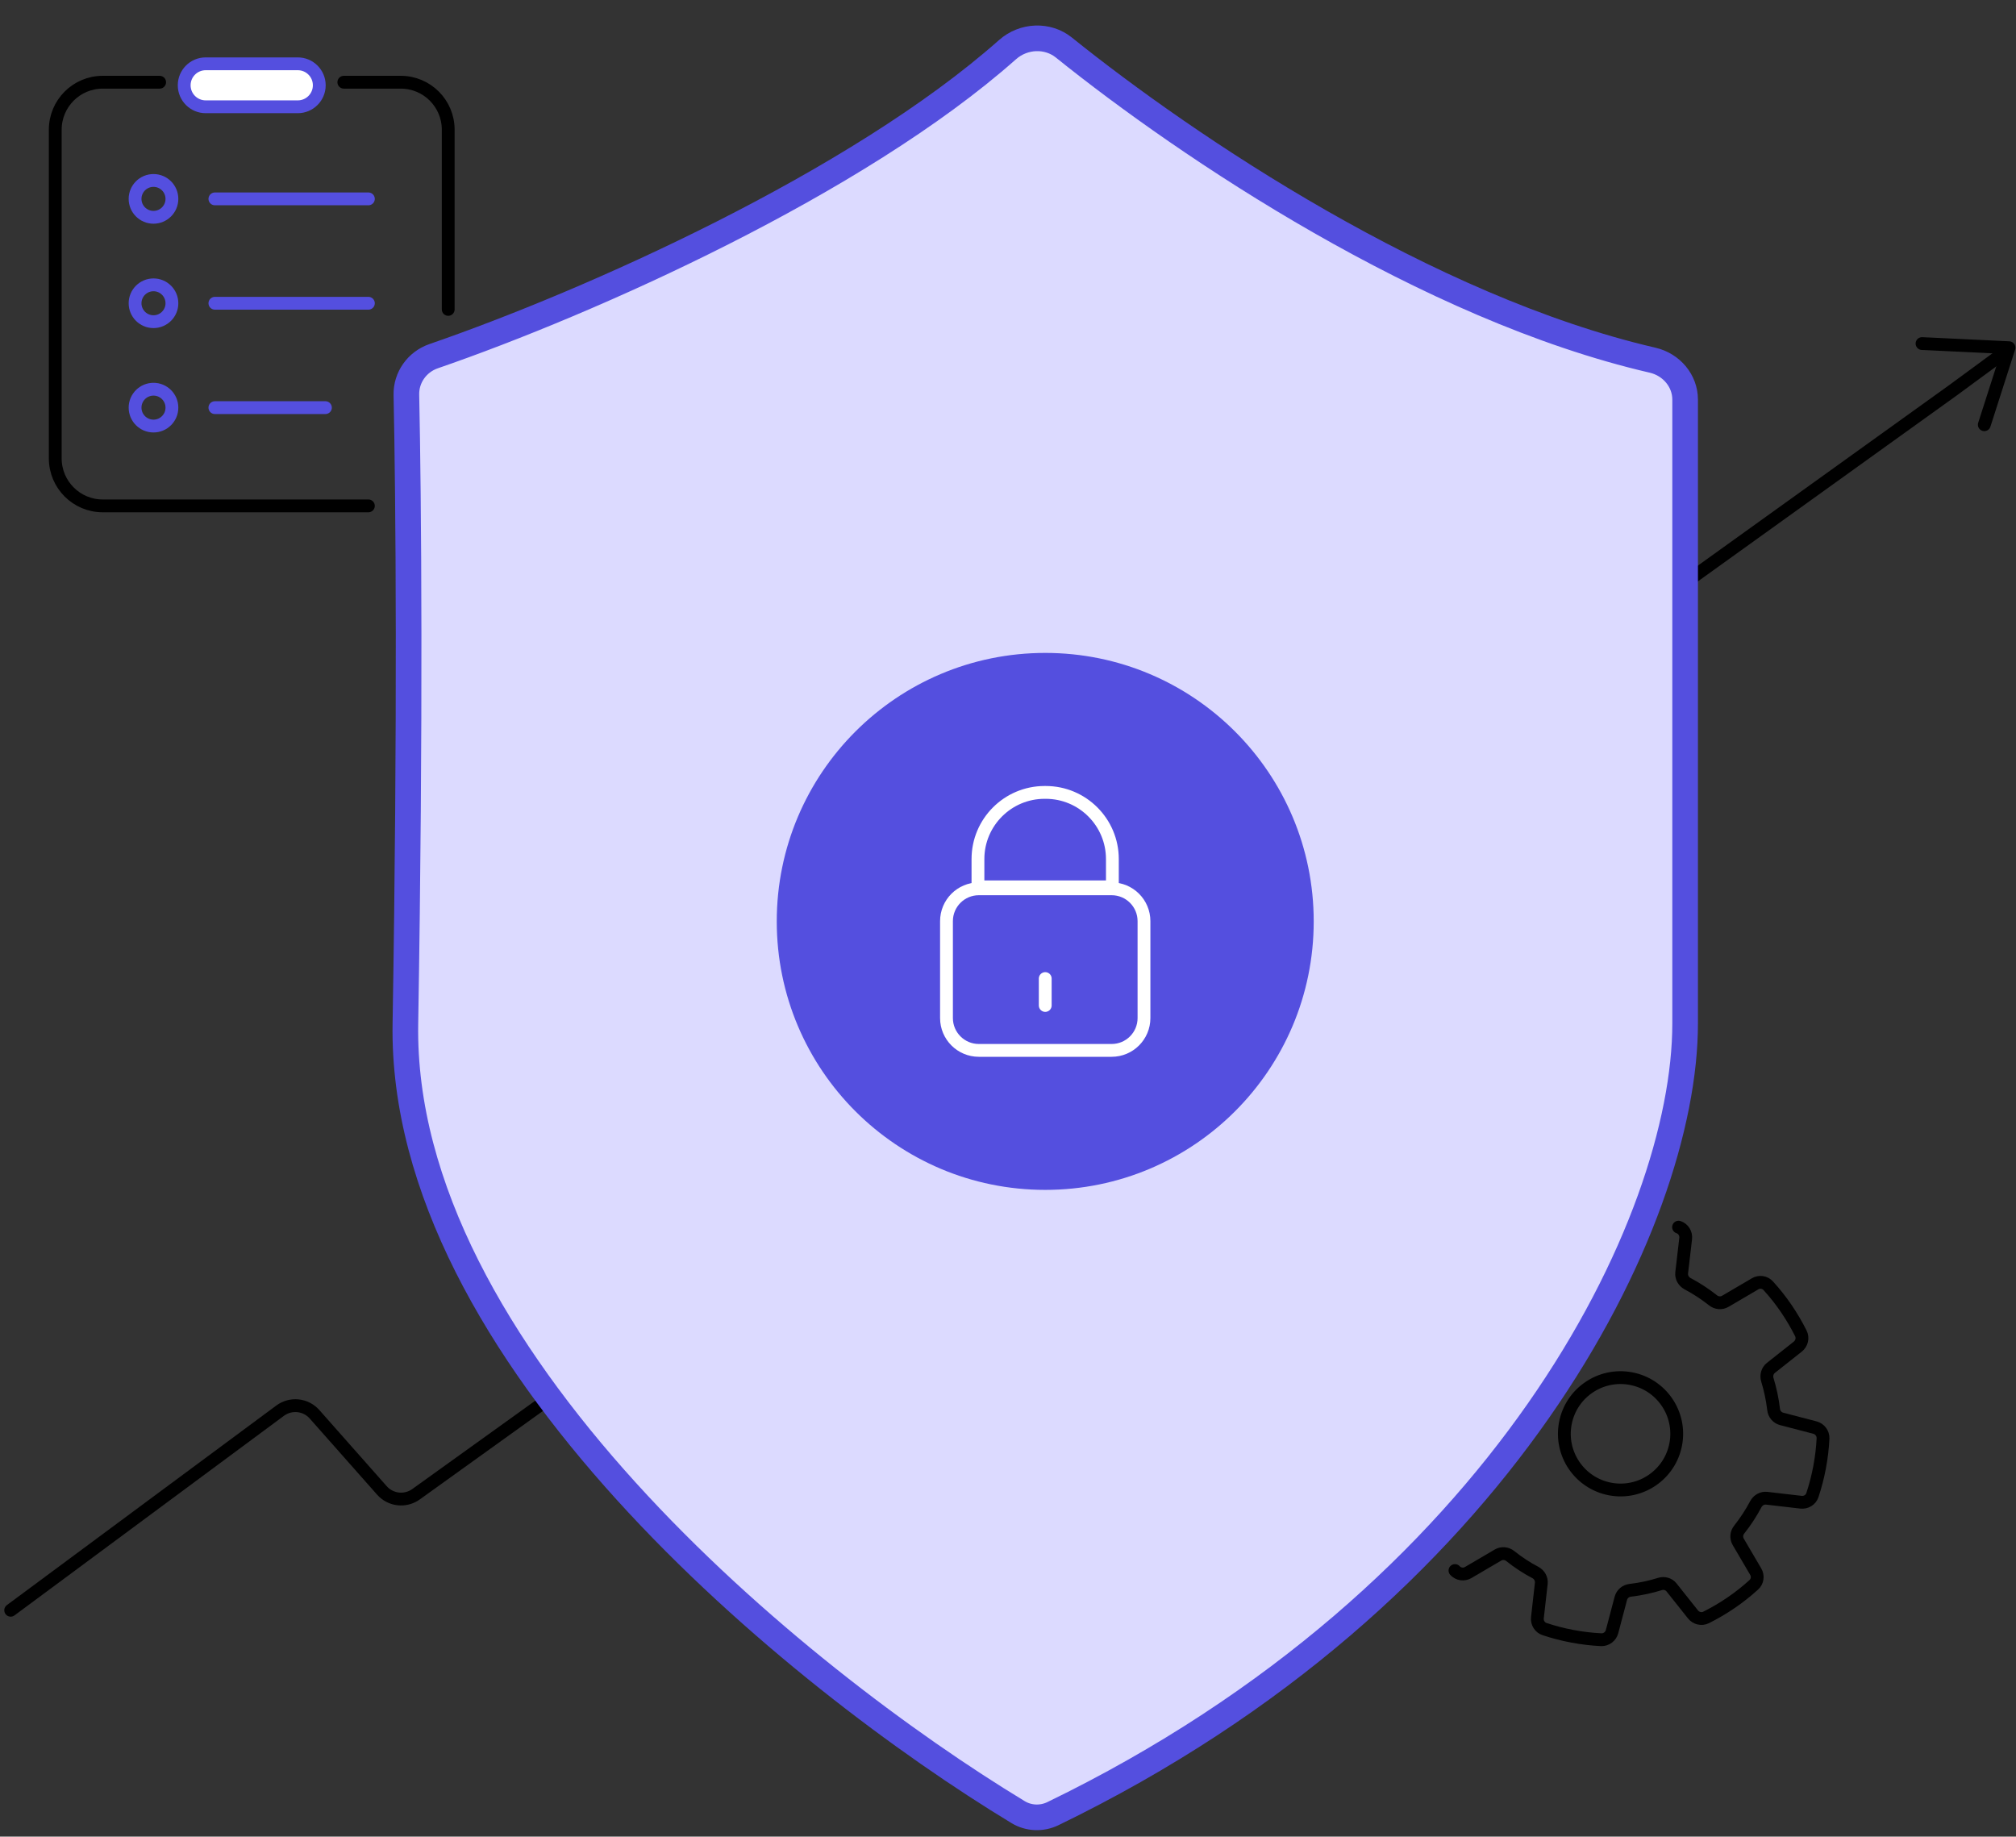
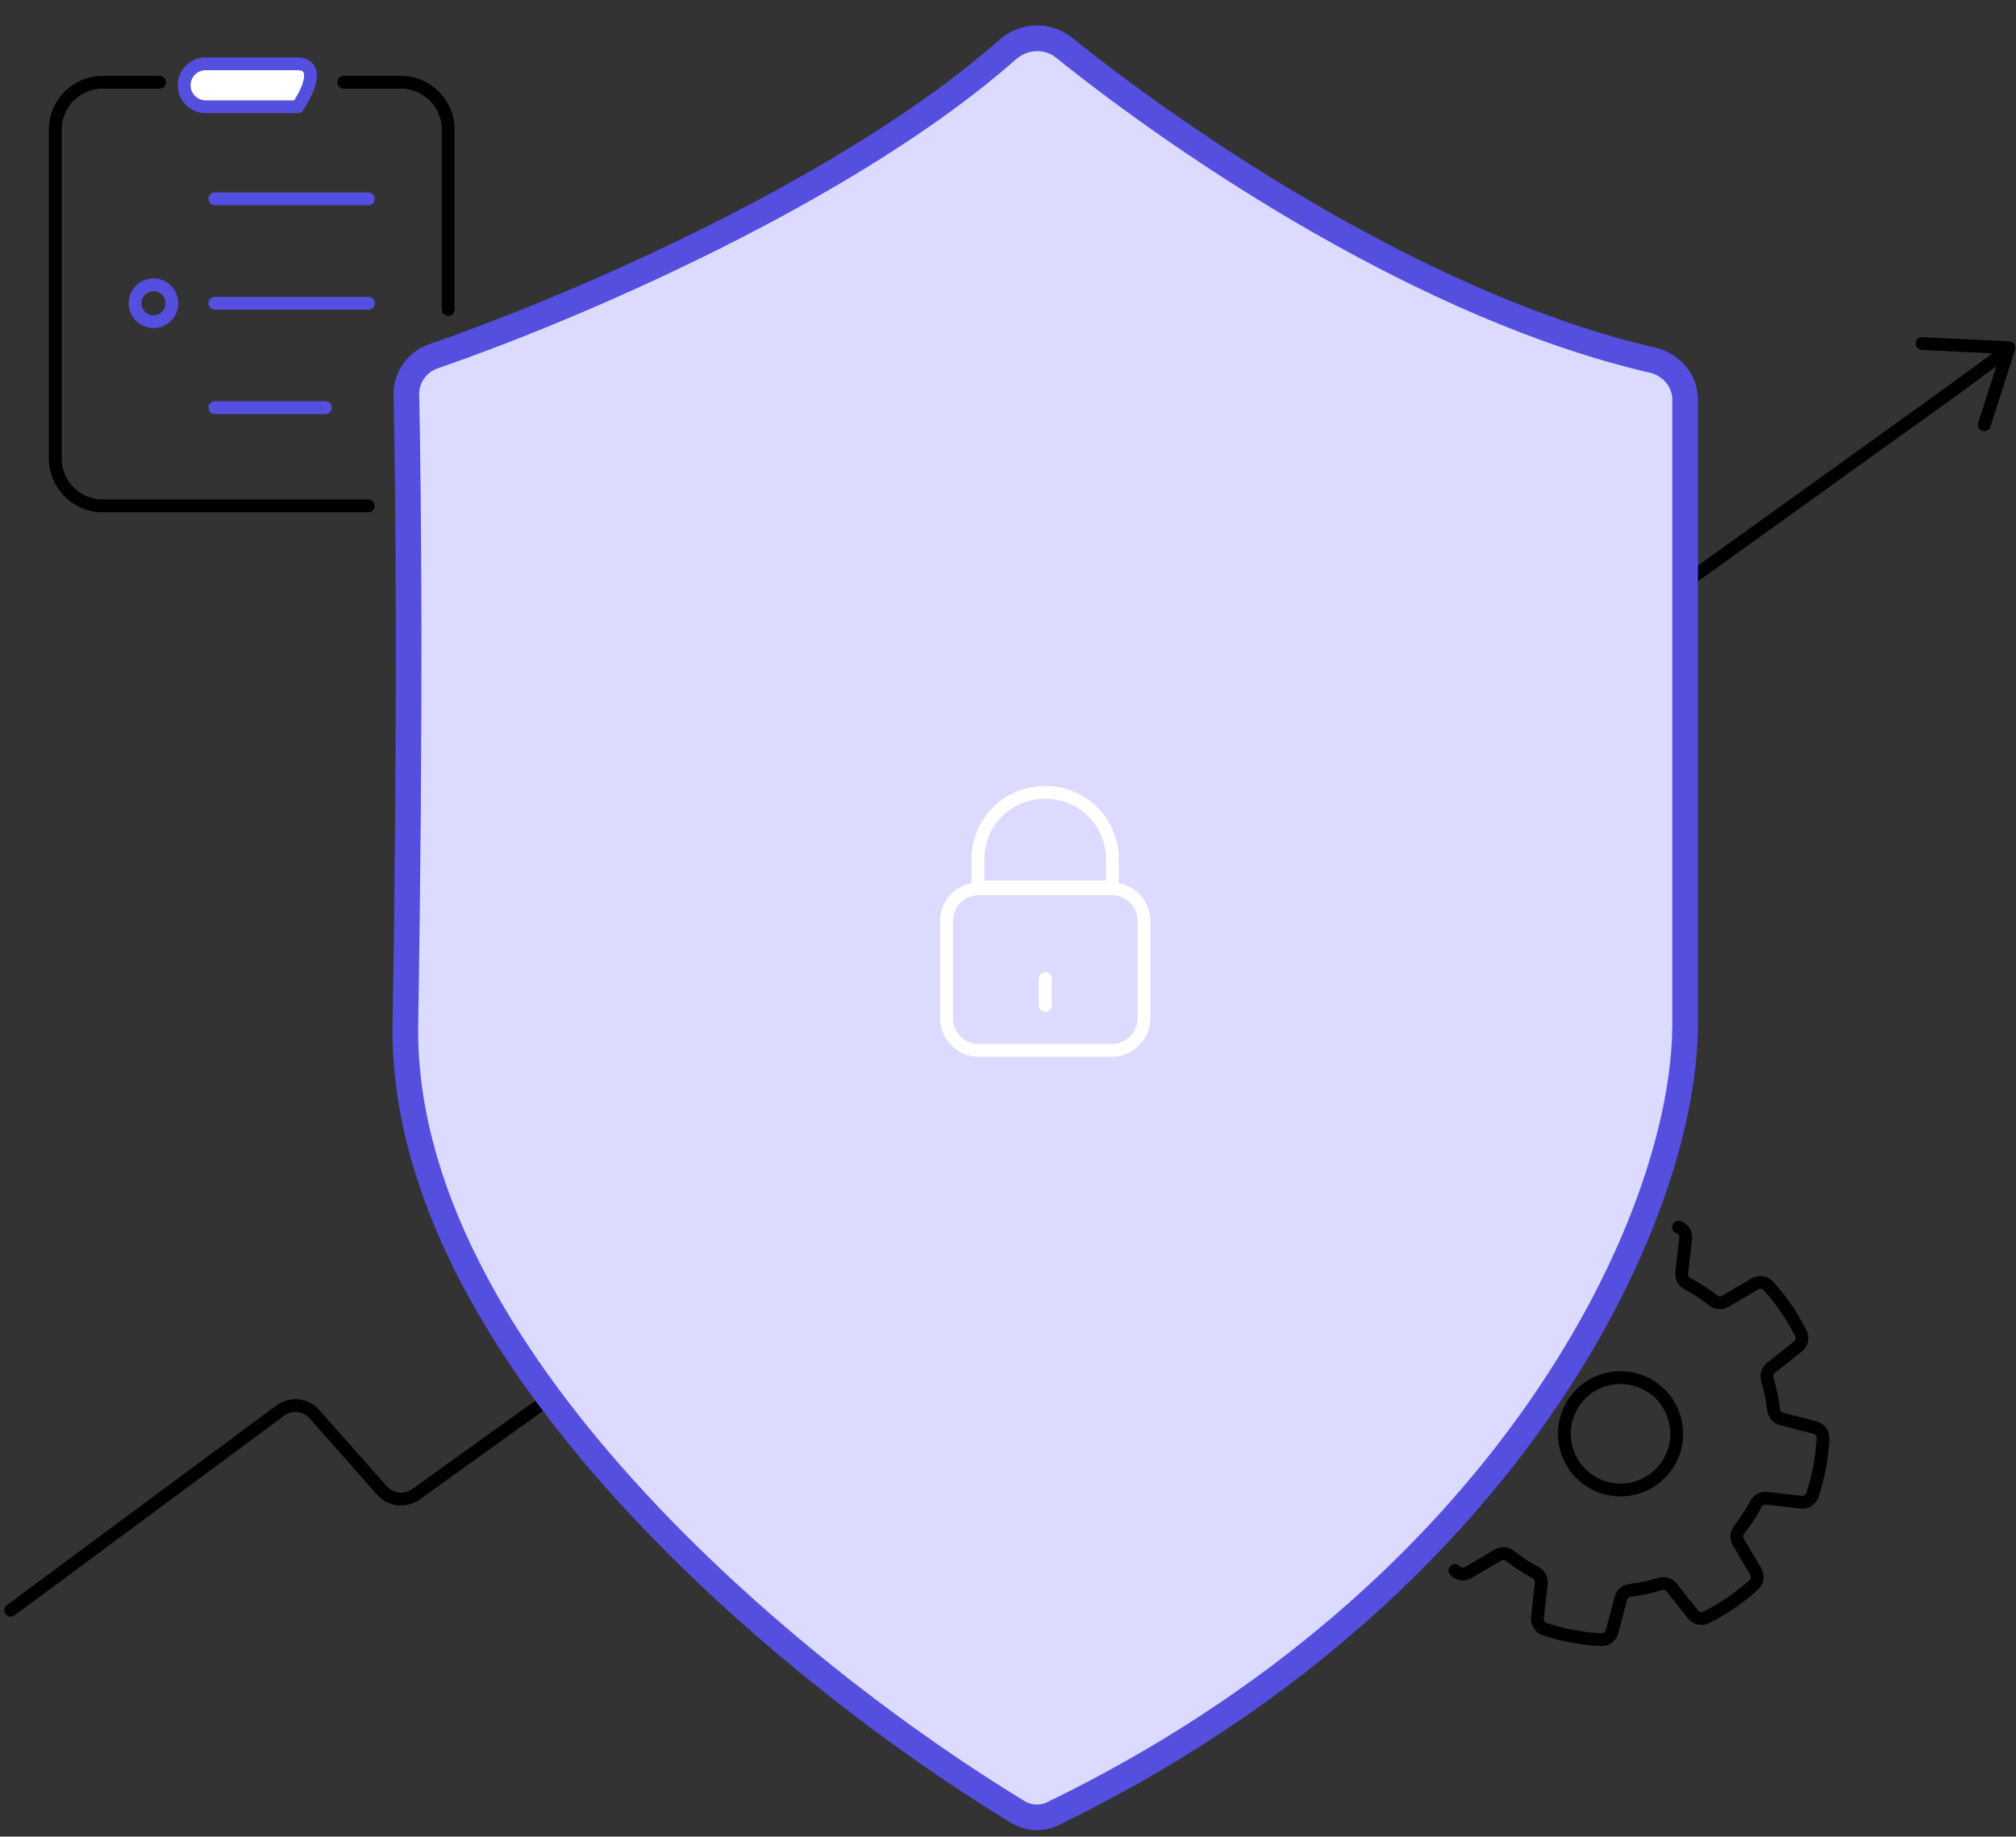
<svg xmlns="http://www.w3.org/2000/svg" width="236" height="215" viewBox="0 0 236 215" fill="none">
  <rect x="0" y="0" width="236" height="215" fill="#333333" stroke="none" />
  <path d="M225 40.219L235.181 40.703L232.29 49.719" stroke="black" stroke-width="1.5" stroke-linecap="round" stroke-linejoin="round" />
  <path d="M1.25 188.5L32.79 165.137C34.04 164.211 35.791 164.394 36.822 165.56L44.704 174.47C45.724 175.623 47.451 175.817 48.701 174.919L228.579 45.717L235 41" stroke="black" stroke-width="1.5" stroke-linecap="round" />
  <path d="M119.184 212.132C106.26 204.304 88.105 190.886 73.283 174.536C58.425 158.145 47.137 139.05 47.457 119.838C48.05 84.261 47.828 58.325 47.573 46.215C47.53 44.189 48.818 42.366 50.763 41.695C69.08 35.38 100.268 21.479 117.945 5.812C119.828 4.143 122.64 4.036 124.54 5.565C139.055 17.242 167.041 36.05 193.459 42.165C195.683 42.68 197.267 44.595 197.267 46.774V119.813C197.267 143.035 176.105 186.683 123.258 212.309C121.95 212.943 120.413 212.876 119.184 212.132Z" fill="#DCDAFF" stroke="#544FDF" stroke-width="3" stroke-linejoin="round" />
  <g clip-path="url(#clip0_515_250)">
    <path d="M196.497 143.652C197.057 143.835 197.402 144.404 197.33 144.998L196.864 148.993C196.803 149.525 197.086 150.017 197.555 150.273C198.613 150.833 199.602 151.484 200.525 152.213C200.94 152.549 201.511 152.604 201.976 152.33L205.446 150.293C205.955 149.988 206.611 150.073 207.005 150.521C208.527 152.189 209.803 154.07 210.818 156.095C211.081 156.622 210.922 157.264 210.465 157.631L207.309 160.127C206.885 160.461 206.742 161.016 206.893 161.522C207.237 162.646 207.485 163.804 207.624 164.993C207.68 165.52 208.049 165.964 208.566 166.1L212.459 167.115C213.026 167.26 213.431 167.788 213.411 168.379C213.357 169.493 213.223 170.618 213.013 171.741C212.802 172.864 212.519 173.961 212.165 175.019C211.982 175.579 211.414 175.925 210.82 175.852L206.824 175.387C206.293 175.326 205.801 175.608 205.545 176.077C204.984 177.135 204.334 178.124 203.605 179.047C203.269 179.462 203.213 180.033 203.488 180.498L205.524 183.968C205.829 184.478 205.745 185.134 205.296 185.528C203.628 187.05 201.748 188.325 199.723 189.34C199.195 189.603 198.553 189.444 198.187 188.988L195.678 185.829C195.354 185.42 194.802 185.264 194.306 185.43C193.194 185.777 192.036 186.025 190.847 186.164C190.32 186.22 189.876 186.589 189.74 187.106L188.713 190.996C188.568 191.564 188.04 191.968 187.449 191.948C186.335 191.894 185.21 191.761 184.087 191.55C182.963 191.339 181.867 191.056 180.809 190.702C180.249 190.52 179.903 189.951 179.976 189.357L180.428 185.359C180.489 184.828 180.207 184.335 179.738 184.079C178.691 183.534 177.714 182.886 176.803 182.159C176.388 181.823 175.817 181.768 175.352 182.042L171.882 184.079C171.373 184.384 170.719 184.287 170.323 183.851" stroke="black" stroke-width="1.5" stroke-linecap="round" stroke-linejoin="round" />
    <path d="M183.242 166.632C182.572 170.202 184.924 173.639 188.494 174.309C192.063 174.979 195.5 172.628 196.17 169.058C196.84 165.488 194.489 162.051 190.919 161.381C187.349 160.711 183.912 163.062 183.242 166.632Z" stroke="black" stroke-width="1.5" stroke-linecap="round" stroke-linejoin="round" />
  </g>
-   <circle cx="122.359" cy="107.861" r="31.429" fill="#544FDF" />
  <path d="M130.133 104.046H114.584C112.494 104.046 110.799 105.741 110.799 107.832V119.176C110.799 121.266 112.494 122.961 114.584 122.961H130.133C132.224 122.961 133.919 121.266 133.919 119.176V107.832C133.919 105.741 132.224 104.046 130.133 104.046Z" stroke="white" stroke-width="1.5" stroke-linecap="round" stroke-linejoin="round" />
  <path d="M122.301 92.761H122.416C126.723 92.761 130.219 96.258 130.219 100.564V103.815H114.483V100.564C114.483 96.258 117.98 92.761 122.286 92.761H122.301Z" stroke="white" stroke-width="1.5" stroke-linecap="round" stroke-linejoin="round" />
  <path d="M122.359 114.552V117.702" stroke="white" stroke-width="1.5" stroke-linecap="round" stroke-linejoin="round" />
  <g clip-path="url(#clip1_515_250)">
    <path d="M43.125 59.219H12.025C8.956 59.219 6.469 56.732 6.469 53.663V15.181C6.469 12.112 8.956 9.625 12.025 9.625H18.688" stroke="black" stroke-width="1.5" stroke-linecap="round" stroke-linejoin="round" />
    <path d="M40.25 9.625H46.913C49.982 9.625 52.469 12.112 52.469 15.181V36.219" stroke="black" stroke-width="1.5" stroke-linecap="round" stroke-linejoin="round" />
-     <path d="M17.969 25.438C19.16 25.438 20.125 24.472 20.125 23.281C20.125 22.09 19.16 21.125 17.969 21.125C16.778 21.125 15.812 22.09 15.812 23.281C15.812 24.472 16.778 25.438 17.969 25.438Z" stroke="#544FDF" stroke-width="1.5" stroke-linecap="round" stroke-linejoin="round" />
    <path d="M25.156 23.281H43.125" stroke="#544FDF" stroke-width="1.5" stroke-linecap="round" stroke-linejoin="round" />
    <path d="M17.969 37.656C19.16 37.656 20.125 36.691 20.125 35.5C20.125 34.309 19.16 33.344 17.969 33.344C16.778 33.344 15.812 34.309 15.812 35.5C15.812 36.691 16.778 37.656 17.969 37.656Z" stroke="#544FDF" stroke-width="1.5" stroke-linecap="round" stroke-linejoin="round" />
    <path d="M25.156 35.5H43.125" stroke="#544FDF" stroke-width="1.5" stroke-linecap="round" stroke-linejoin="round" />
-     <path d="M17.969 49.875C19.16 49.875 20.125 48.91 20.125 47.719C20.125 46.528 19.16 45.562 17.969 45.562C16.778 45.562 15.812 46.528 15.812 47.719C15.812 48.91 16.778 49.875 17.969 49.875Z" stroke="#544FDF" stroke-width="1.5" stroke-linecap="round" stroke-linejoin="round" />
    <path d="M25.156 47.719H38.094" stroke="#544FDF" stroke-width="1.5" stroke-linecap="round" stroke-linejoin="round" />
-     <path d="M34.859 7.469H24.078C22.689 7.469 21.562 8.595 21.562 9.984C21.562 11.374 22.689 12.5 24.078 12.5H34.859C36.249 12.5 37.375 11.374 37.375 9.984C37.375 8.595 36.249 7.469 34.859 7.469Z" fill="white" stroke="#544FDF" stroke-width="1.5" stroke-linecap="round" stroke-linejoin="round" />
+     <path d="M34.859 7.469H24.078C22.689 7.469 21.562 8.595 21.562 9.984C21.562 11.374 22.689 12.5 24.078 12.5H34.859C37.375 8.595 36.249 7.469 34.859 7.469Z" fill="white" stroke="#544FDF" stroke-width="1.5" stroke-linecap="round" stroke-linejoin="round" />
  </g>
  <defs>
    <clipPath id="clip0_515_250">
      <rect width="52.069" height="47.04" fill="white" transform="translate(219.043 146.345) rotate(100.625)" />
    </clipPath>
    <clipPath id="clip1_515_250">
      <rect width="69" height="69" fill="white" transform="translate(0 1)" />
    </clipPath>
  </defs>
</svg>